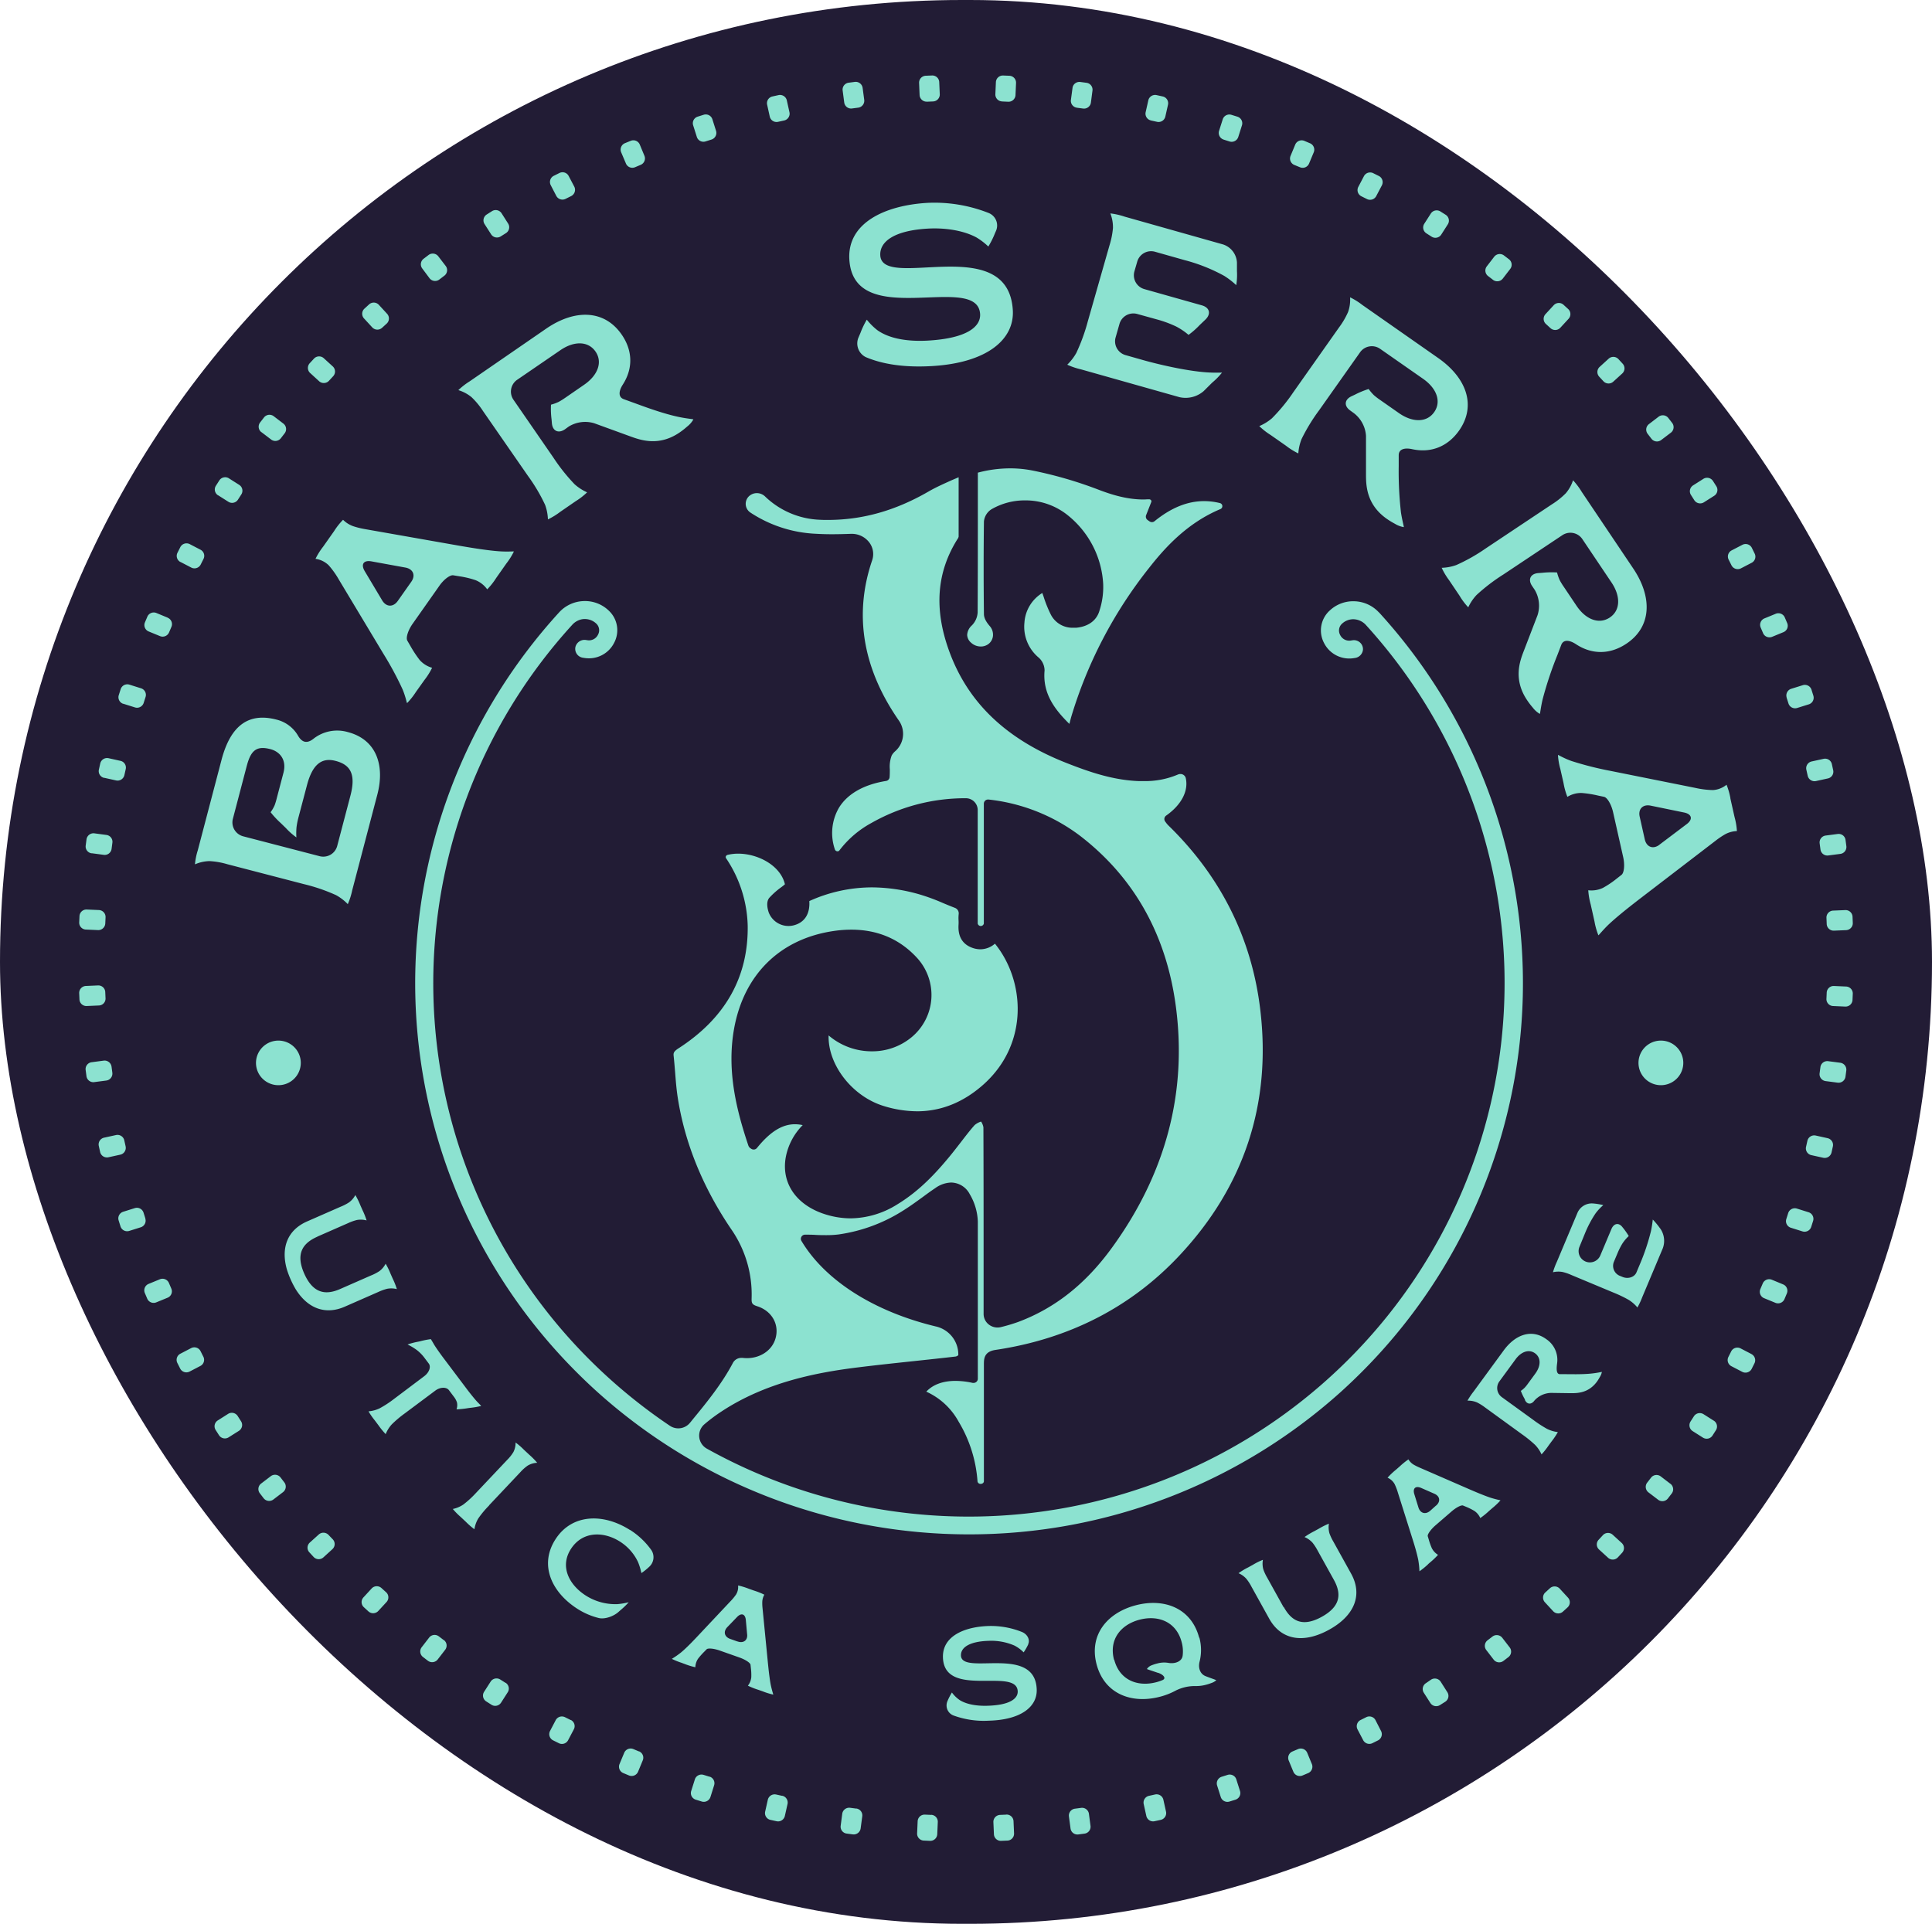
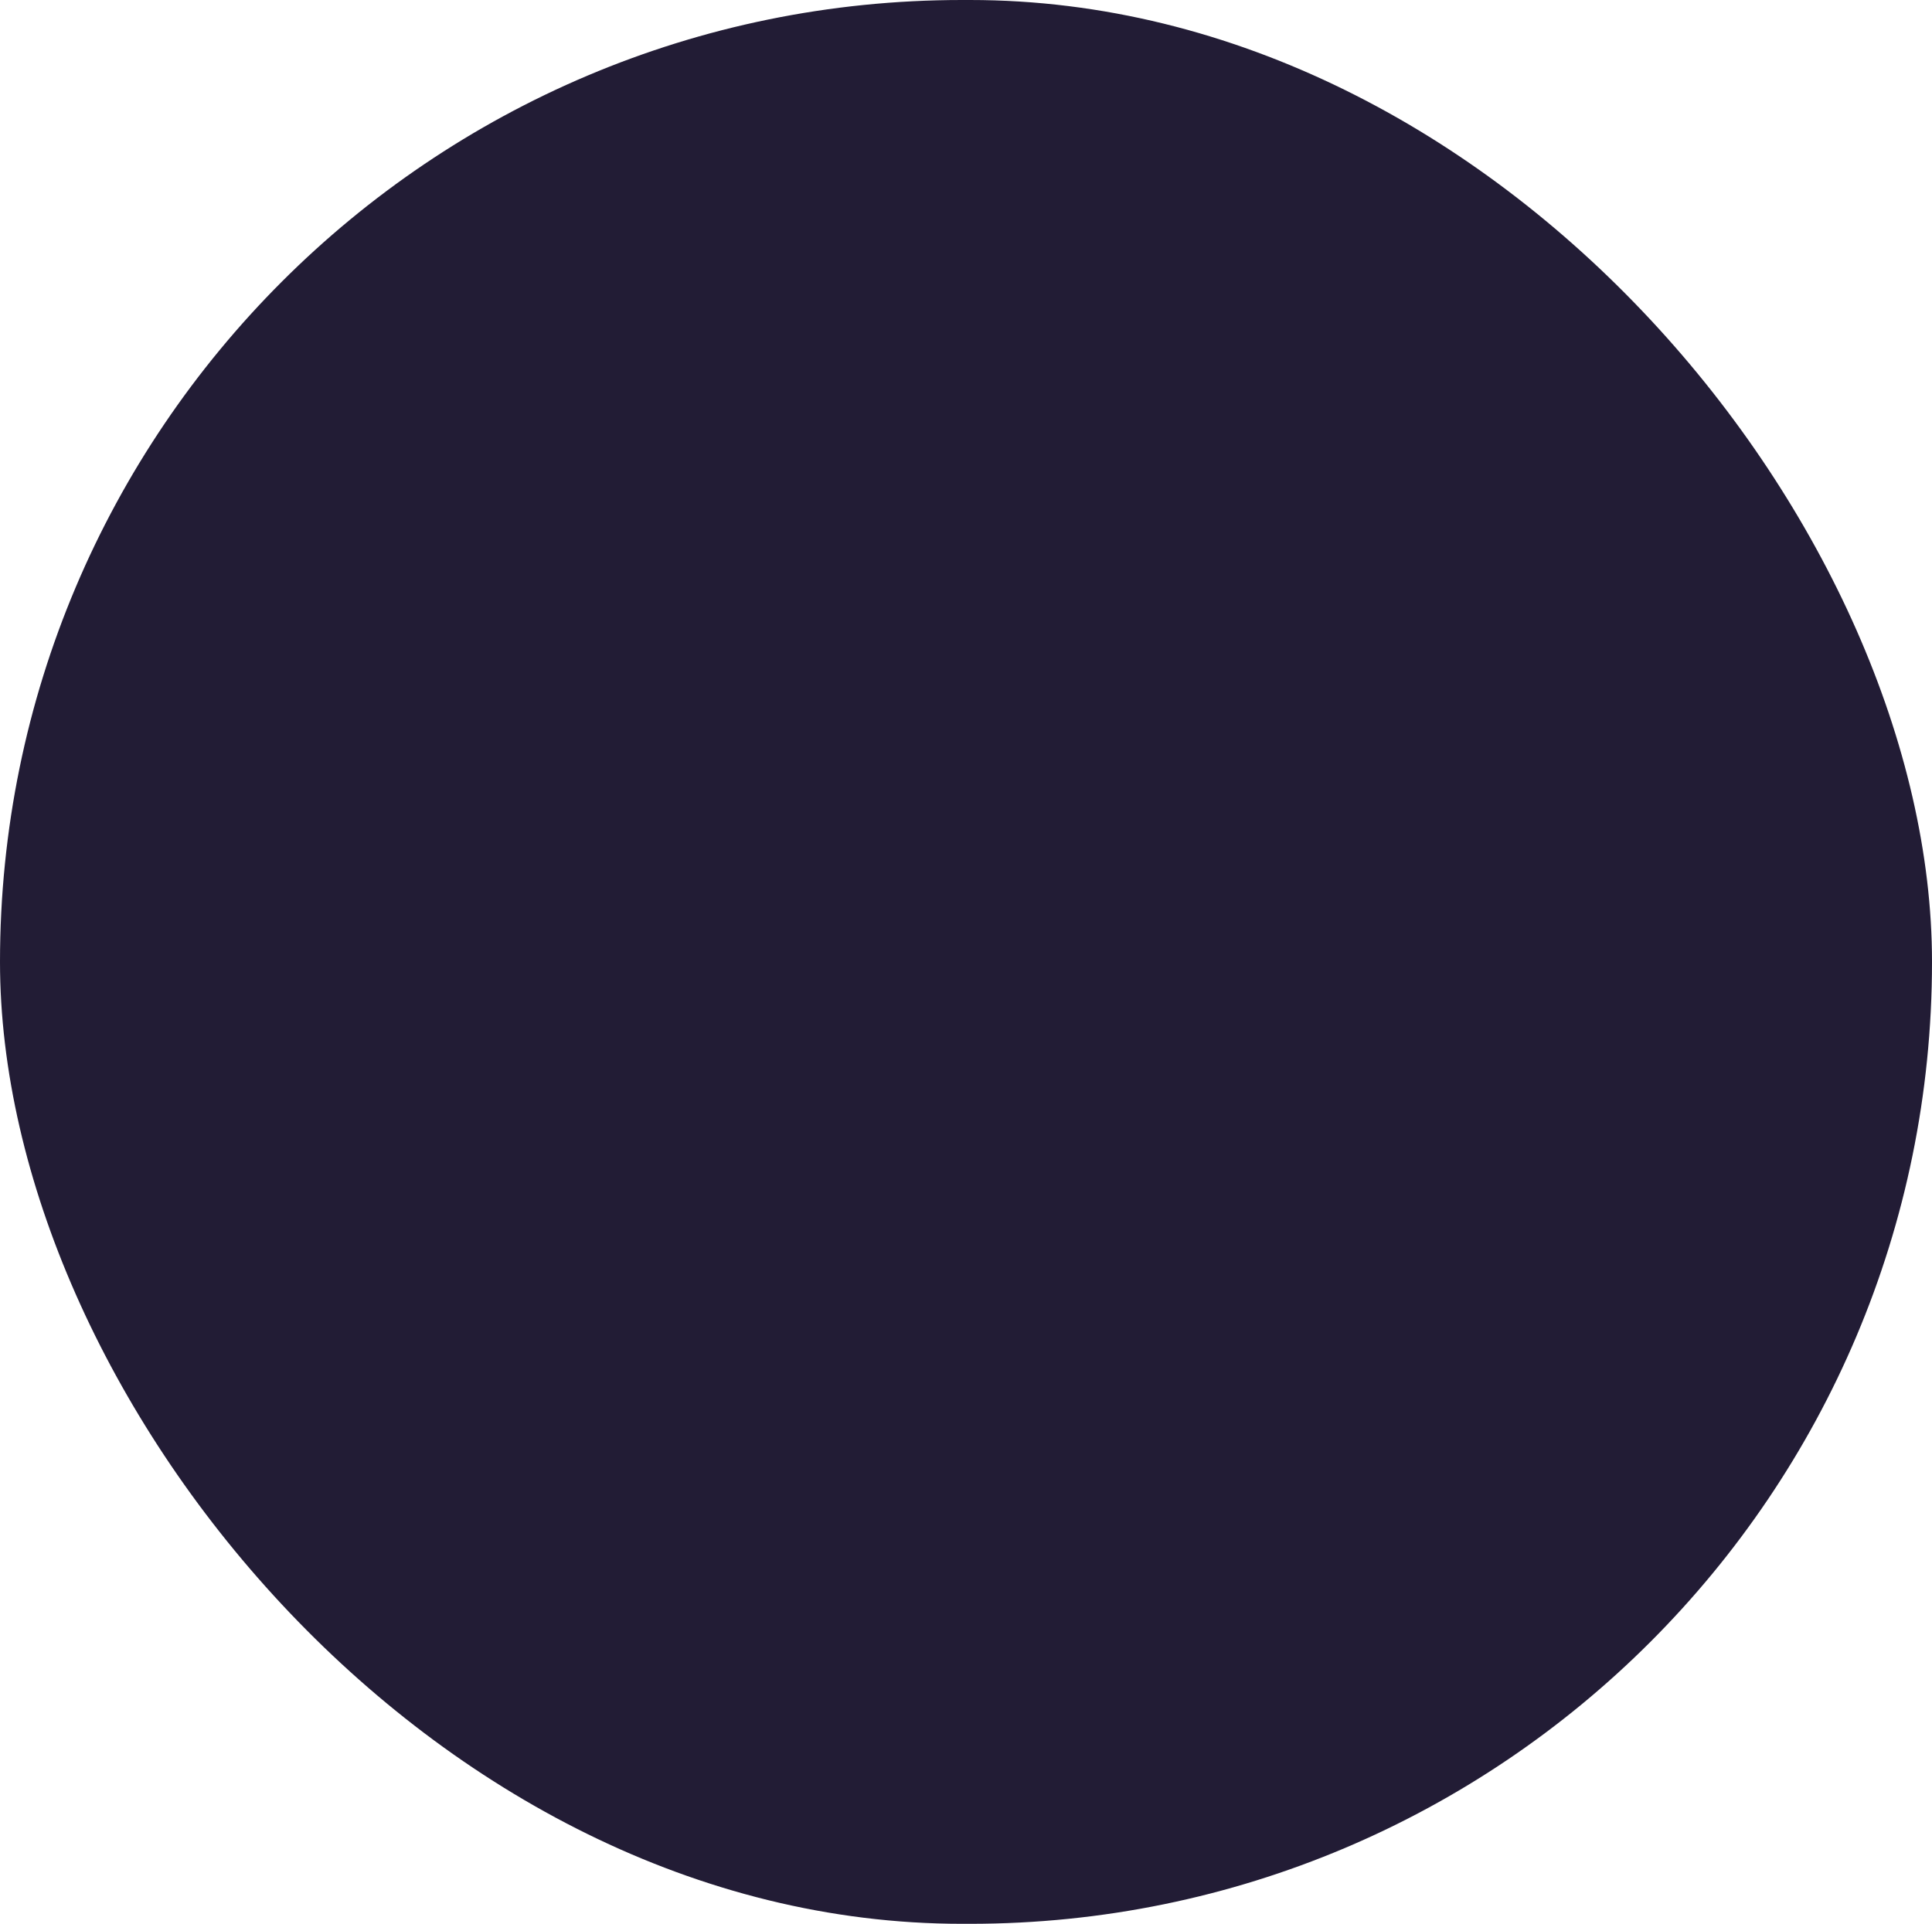
<svg xmlns="http://www.w3.org/2000/svg" width="244" height="243" viewBox="0 0 244 243" fill="none">
  <rect width="244" height="243" rx="121.5" fill="#221C35" />
-   <path d="M233.176 135.222l-.104.778a.874.874 0 01-.338.58.885.885 0 01-.65.173l-1.527-.199a.882.882 0 01-.753-.984l.104-.777a.866.866 0 01.642-.732.859.859 0 01.342-.021l1.527.198a.883.883 0 01.757.984zm-.018-10.612l-1.541-.068a.875.875 0 00-.914.835l-.035.785a.862.862 0 00.229.629.872.872 0 00.609.283l1.538.068a.888.888 0 00.637-.233.876.876 0 00.28-.616l.035-.785a.882.882 0 00-.838-.898zm-1.649-9.59a.876.876 0 00-.838.912l.032.785a.868.868 0 00.285.607.871.871 0 00.632.228l1.538-.064a.886.886 0 00.787-.575.864.864 0 00.051-.338l-.032-.785a.868.868 0 00-.284-.606.876.876 0 00-.633-.228l-1.538.064zm-1.698-8.496l.104.778a.873.873 0 00.643.73c.111.03.227.038.341.023l1.527-.199a.87.87 0 00.583-.334.885.885 0 00.174-.647l-.104-.781a.866.866 0 00-.643-.731.89.89 0 00-.341-.022l-1.527.199a.878.878 0 00-.757.98v.004zm-1.68-9.302l.171.77a.887.887 0 001.049.664l1.502-.33a.872.872 0 00.667-1.044l-.167-.767a.876.876 0 00-1.049-.664l-1.502.33a.88.88 0 00-.551.38.868.868 0 00-.12.657v.004zm-2.498-9.118l.24.75a.864.864 0 00.431.513.888.888 0 00.671.058l1.466-.458a.874.874 0 00.575-1.097l-.236-.75a.864.864 0 00-.432-.514.878.878 0 00-.67-.058l-1.47.459a.88.88 0 00-.564 1.093l-.011.004zm-2.971-8.14a.865.865 0 00.475.473.886.886 0 00.673-.001l1.427-.586a.87.87 0 00.478-1.14l-.303-.71a.881.881 0 00-.476-.474.879.879 0 00-.673 0l-1.427.587a.875.875 0 00-.478 1.14l.304.71zm-1.428-10.791a.882.882 0 00-1.184-.355l-1.367.71a.87.87 0 00-.356 1.18l.356.71a.885.885 0 001.185.373l1.366-.71a.87.87 0 00.357-1.18l-.357-.728zm-7.253-5.992a.88.88 0 001.213.266l1.299-.824a.872.872 0 00.271-1.204l-.424-.664a.887.887 0 00-.551-.385.88.88 0 00-.663.115l-1.298.824a.88.88 0 00-.387.548.873.873 0 00.116.66l.424.664zm-5.412-7.76a.874.874 0 00.582.333.883.883 0 00.649-.174l1.224-.93a.878.878 0 00.16-1.23l-.481-.62a.877.877 0 00-.924-.315.876.876 0 00-.307.15l-1.221.935a.885.885 0 00-.337.579.888.888 0 00.173.646l.482.625zm-6.065-7.264a.882.882 0 001.241.053l1.135-1.033a.88.88 0 00.284-.607.881.881 0 00-.231-.63l-.531-.578a.875.875 0 00-.61-.283.884.884 0 00-.632.23l-1.134 1.033a.876.876 0 00-.057 1.236l.535.579zm-6.686-6.706a.874.874 0 00.632.23.882.882 0 00.61-.283l1.041-1.13a.88.88 0 00.15-.96.88.88 0 00-.203-.276l-.582-.532a.873.873 0 00-.632-.23.884.884 0 00-.609.283l-1.042 1.13a.88.88 0 00-.149.96.861.861 0 00.202.275l.582.533zm-7.881-6.581l.624.48a.885.885 0 001.235-.164l.934-1.215a.86.86 0 00.175-.646.865.865 0 00-.335-.58l-.628-.479a.885.885 0 00-1.231.16l-.938 1.218a.872.872 0 00.164 1.226zm-7.792-5.396l.663.423a.884.884 0 00.977-.019.868.868 0 00.236-.247l.828-1.293a.872.872 0 00-.267-1.208l-.667-.422a.89.89 0 00-.663-.116.877.877 0 00-.551.386l-.827 1.289a.876.876 0 00-.115.66.878.878 0 00.389.547h-.003zm-8.238-4.695l.714.355a.879.879 0 001.184-.355l.714-1.36a.874.874 0 00-.357-1.18l-.714-.355a.882.882 0 00-1.184.355l-.714 1.36a.871.871 0 00.361 1.18h-.004zm-101.652-.04a.88.88 0 001.185.374l.713-.355a.885.885 0 00.375-1.183l-.714-1.357a.87.87 0 00-.858-.454.875.875 0 00-.326.099l-.714.355a.874.874 0 00-.356 1.18l.695 1.342zm-8.23 4.856a.874.874 0 00.893.39.88.88 0 00.32-.123l.667-.42a.878.878 0 00.392-.89.87.87 0 00-.125-.317l-.824-1.293a.878.878 0 00-1.213-.27l-.667.423a.876.876 0 00-.395.889.87.87 0 00.124.318l.828 1.293zm-7.775 5.552a.882.882 0 001.231.163l.628-.48a.873.873 0 00.178-1.239l-.934-1.218a.882.882 0 00-1.235-.16l-.624.476a.874.874 0 00-.164 1.225l.92 1.233zm-7.239 6.205a.88.88 0 001.242.053l.582-.53a.876.876 0 00.057-1.235l-1.042-1.133a.877.877 0 00-1.242-.054l-.581.533a.874.874 0 00-.054 1.236l1.038 1.13zm-6.707 6.801a.884.884 0 001.242-.056l.535-.58a.872.872 0 00-.054-1.235l-1.134-1.034a.88.88 0 00-1.242.053l-.535.58a.873.873 0 00.054 1.235l1.134 1.037zm-7.289 6.43l1.224.933a.88.88 0 001.23-.16l.483-.625a.874.874 0 00-.161-1.225l-1.224-.934a.88.88 0 00-1.23.163l-.482.622a.872.872 0 00.16 1.236v-.01zm-5.473 7.973l1.299.824a.878.878 0 001.21-.266l.428-.665a.871.871 0 00-.272-1.207l-1.298-.824a.879.879 0 00-1.213.27l-.425.66a.87.87 0 00.271 1.219v-.011zm-4.76 8.421l1.367.71a.881.881 0 001.185-.355l.357-.71a.87.87 0 00-.357-1.18l-1.366-.71a.885.885 0 00-1.185.356l-.357.71a.873.873 0 00.357 1.19v-.01zm-1.601 7.043l-1.427-.59a.878.878 0 00-1.149.477l-.303.71a.874.874 0 00.474 1.144l1.427.586a.88.88 0 001.15-.472l.303-.71a.87.87 0 00-.475-1.134v-.01zm-5.616 10.87l1.478.465a.88.88 0 001.102-.568l.239-.75a.87.87 0 00-.574-1.097l-1.467-.462a.884.884 0 00-.937.27.87.87 0 00-.165.299l-.24.753a.871.871 0 00.564 1.1v-.01zm-2.408 9.356l1.506.333a.884.884 0 001.045-.664l.171-.77a.867.867 0 00-.667-1.041l-1.502-.334a.885.885 0 00-1.049.664l-.17.767a.873.873 0 00.666 1.055v-.01zm-1.577 9.529l1.527.202a.876.876 0 00.985-.753l.103-.781a.868.868 0 00-.431-.871.888.888 0 00-.325-.109l-1.527-.203a.889.889 0 00-.985.753l-.103.782a.869.869 0 00.429.88c.1.058.212.096.327.111v-.011zm-.738 9.64l1.537.067a.883.883 0 00.917-.835l.036-.788a.877.877 0 00-.838-.909l-1.538-.068a.889.889 0 00-.632.228.88.88 0 00-.285.607l-.036.785a.87.87 0 00.506.831.875.875 0 00.333.082zm1.648 9.589a.862.862 0 00.787-.572.869.869 0 00.051-.337l-.035-.785a.863.863 0 00-.281-.609.882.882 0 00-.633-.229l-1.537.067a.884.884 0 00-.842.913l.035.785a.871.871 0 00.578.784.888.888 0 00.34.051l1.537-.068zm1.698 8.5l-.103-.782a.889.889 0 00-.985-.753l-1.527.203a.871.871 0 00-.756.98l.103.778a.872.872 0 00.985.753l1.527-.199a.882.882 0 00.756-.977v-.003zm1.677 9.298l-.171-.767a.866.866 0 00-.384-.548.876.876 0 00-.662-.116l-1.505.33a.876.876 0 00-.667 1.045l.171.767a.88.88 0 00.386.549.896.896 0 00.663.115l1.502-.33a.878.878 0 00.667-1.041v-.004zm2.498 9.118l-.236-.749a.879.879 0 00-1.102-.572l-1.47.461a.883.883 0 00-.61.759.87.87 0 00.039.339l.235.749a.868.868 0 00.432.514.884.884 0 00.67.058l1.467-.462a.873.873 0 00.564-1.093l.01-.004zm2.975 8.144a.883.883 0 00-.475-.475.866.866 0 00-.337-.067.865.865 0 00-.337.066l-1.427.586a.88.88 0 00-.474 1.144l.303.71a.878.878 0 001.145.476l1.427-.586a.871.871 0 00.478-1.143l-.303-.711zm3.978 8.578a.879.879 0 00-1.184-.355l-1.367.71a.87.87 0 00-.357 1.179l.357.711a.883.883 0 001.185.355l1.366-.711a.865.865 0 00.457-.854.87.87 0 00-.1-.325l-.357-.71zm4.702 8.219a.88.88 0 00-1.213-.27l-1.298.824a.867.867 0 00-.396.889.89.89 0 00.124.318l.425.665a.887.887 0 00.551.383.879.879 0 00.662-.117l1.299-.82a.886.886 0 00.387-.548.873.873 0 00-.116-.66l-.425-.664zm5.413 7.76a.885.885 0 00-1.231-.163l-1.224.934a.87.87 0 00-.313.92c.03.111.082.215.152.306l.479.625a.882.882 0 001.234.16l1.22-.931a.877.877 0 00.164-1.225l-.481-.626zm6.065 7.26a.892.892 0 00-.949-.231.885.885 0 00-.293.178l-1.127 1.016a.877.877 0 00-.288.604.863.863 0 00.23.628l.536.583a.88.88 0 001.241.053l1.135-1.033a.883.883 0 00.284-.607.874.874 0 00-.23-.629l-.54-.562zm6.682 6.71a.885.885 0 00-.632-.23.874.874 0 00-.61.283l-1.038 1.129a.88.88 0 00-.23.63.87.87 0 00.284.606l.581.533a.886.886 0 001.242-.057l1.042-1.129a.877.877 0 00.15-.961.868.868 0 00-.204-.275l-.585-.529zm7.874 6.581l-.628-.479a.875.875 0 00-1.231.16l-.938 1.214a.876.876 0 00.164 1.229l.624.48a.891.891 0 001.235-.164l.935-1.214a.875.875 0 00.186-.653.871.871 0 00-.34-.587l-.007.014zm7.792 5.392l-.667-.423a.884.884 0 00-1.213.267l-.828 1.292a.876.876 0 00.023.973.87.87 0 00.248.235l.664.423a.876.876 0 00.662.117.882.882 0 00.55-.384l.829-1.293a.86.86 0 00-.01-.983.877.877 0 00-.25-.238l-.008.014zm8.234 4.699l-.713-.355a.884.884 0 00-.97.106.877.877 0 00-.215.267l-.713 1.36a.873.873 0 00.374 1.179l.714.355a.88.88 0 001.188-.355l.714-1.357a.867.867 0 00-.372-1.214l-.007.014zm8.616 3.964l-.713-.302a.88.88 0 00-1.145.472l-.593 1.421a.873.873 0 00.478 1.144l.714.298a.882.882 0 001.149-.472l.588-1.421a.871.871 0 00-.47-1.155l-.008.015zm8.92 3.196l-.753-.234a.872.872 0 00-.67.057.863.863 0 00-.433.511l-.463 1.464a.866.866 0 00.27.932.89.89 0 00.3.165l.757.234a.88.88 0 001.102-.568l.46-1.463a.874.874 0 00-.552-1.108l-.018.01zm9.176 2.416l-.774-.171a.885.885 0 00-1.046.664l-.335 1.499a.872.872 0 00.667 1.041l.77.17a.88.88 0 001.05-.664l.335-1.495a.877.877 0 00-.65-1.055l-.017.011zm9.351 1.608l-.785-.103a.885.885 0 00-.985.753l-.199 1.521a.871.871 0 00.172.646.88.88 0 00.58.337l.785.104a.885.885 0 00.985-.753l.203-1.521a.878.878 0 00-.738-.994l-.018.01zm9.458.796l-.792-.035a.876.876 0 00-.913.834l-.068 1.531a.883.883 0 00.051.338.886.886 0 00.454.494.895.895 0 00.333.081l.789.035a.881.881 0 00.917-.838l.067-1.531a.867.867 0 00-.219-.629.877.877 0 00-.601-.291l-.018.011zm9.49-.032l-.788.032a.884.884 0 00-.611.283.873.873 0 00-.231.63l.068 1.531a.862.862 0 00.284.606.871.871 0 00.632.228l.789-.032a.876.876 0 00.838-.912l-.068-1.531a.865.865 0 00-.272-.607.878.878 0 00-.623-.239l-.018.011zm10.436-.103a.882.882 0 00-.643-.731.877.877 0 00-.342-.022l-.781.103a.877.877 0 00-.76.98l.203 1.521a.877.877 0 00.335.58.875.875 0 00.65.173l.781-.103a.876.876 0 00.757-.981l-.2-1.52zm9.404-1.776a.88.88 0 00-1.049-.668l-.77.171a.874.874 0 00-.667 1.044l.331 1.496a.875.875 0 001.049.664l.771-.167a.884.884 0 00.551-.385.872.872 0 00.116-.659l-.332-1.496zm9.212-2.571a.862.862 0 00-.432-.514.88.88 0 00-.67-.058l-.753.238a.88.88 0 00-.574 1.097l.463 1.46a.881.881 0 001.103.572l.753-.234a.893.893 0 00.516-.43.88.88 0 00.058-.668l-.464-1.463zm8.955-3.357a.879.879 0 00-1.149-.476l-.713.302a.874.874 0 00-.478 1.14l.588 1.421a.884.884 0 00.476.476.88.88 0 00.673 0l.714-.302a.877.877 0 00.474-1.144l-.585-1.417zm8.623-4.123a.854.854 0 00-.514-.433.863.863 0 00-.67.06l-.714.355a.876.876 0 00-.374 1.179l.713 1.36a.88.88 0 001.185.373l.713-.355a.881.881 0 00.357-1.179l-.696-1.36zm8.235-4.856a.871.871 0 00-.551-.385.88.88 0 00-.662.115l-.653.448a.872.872 0 00-.271 1.208l.827 1.292a.862.862 0 00.551.386.88.88 0 00.662-.116l.668-.422a.882.882 0 00.385-.549.87.87 0 00-.118-.659l-.838-1.318zm7.774-5.551a.888.888 0 00-1.231-.164l-.628.48a.877.877 0 00-.164 1.225l.938 1.219a.867.867 0 00.582.333.883.883 0 00.649-.174l.628-.479a.874.874 0 00.164-1.225l-.938-1.215zm7.26-6.205a.883.883 0 00-1.241-.057l-.582.533a.866.866 0 00-.286.606.883.883 0 00.051.338c.04.108.1.207.178.292l1.042 1.129a.87.87 0 00.609.283.867.867 0 00.632-.229l.582-.53a.874.874 0 00.232-.944.889.889 0 00-.179-.292l-1.038-1.129zm6.686-6.813a.883.883 0 00-.962-.148.875.875 0 00-.276.202l-.535.579a.865.865 0 00.053 1.236l1.135 1.037a.862.862 0 00.293.177.87.87 0 00.672-.028.895.895 0 00.277-.202l.535-.579a.886.886 0 00.23-.629.874.874 0 00-.284-.607l-1.138-1.038zm7.289-6.432l-1.22-.934a.875.875 0 00-1.231.163l-.482.622a.874.874 0 00.161 1.229l1.22.93a.882.882 0 001.234-.159l.482-.625a.875.875 0 00-.146-1.219l-.018-.007zm5.476-7.974l-1.298-.824a.898.898 0 00-.663-.115.884.884 0 00-.55.385l-.425.661a.878.878 0 00.268 1.208l1.298.824a.9.9 0 00.662.117.871.871 0 00.551-.384l.425-.664a.87.87 0 00-.25-1.201l-.018-.007zm4.76-8.417l-1.367-.711a.88.88 0 00-1.184.355l-.357.711a.872.872 0 00.375 1.179l1.366.71a.882.882 0 001.185-.355l.356-.71a.873.873 0 00-.356-1.165l-.018-.014zm3.999-8.798l-1.427-.59a.885.885 0 00-.959.191.895.895 0 00-.19.285l-.303.71a.874.874 0 00.475 1.144l1.427.586a.876.876 0 00.672.001.88.88 0 00.476-.473l.3-.711a.87.87 0 00-.453-1.136l-.018-.007zm3.211-9.114l-1.47-.462a.875.875 0 00-.67.058.871.871 0 00-.432.514l-.236.749a.867.867 0 00.271.933c.088.074.19.13.3.165l1.47.462a.894.894 0 00.671-.059.864.864 0 00.431-.513l.24-.75a.874.874 0 00-.55-1.09l-.025-.007zm2.405-9.356l-1.502-.333a.884.884 0 00-1.049.664l-.171.767a.874.874 0 00.667 1.044l1.505.334a.886.886 0 001.046-.664l.171-.771a.865.865 0 00-.11-.647.876.876 0 00-.532-.387l-.025-.007zM163.452 20.829l.731.299a.873.873 0 001.145-.473l.592-1.42a.874.874 0 00-.478-1.14l-.713-.302a.885.885 0 00-.959.188.88.88 0 00-.19.284l-.589 1.42a.877.877 0 00.461 1.144zm-8.92-3.196l.753.238a.88.88 0 001.102-.572l.464-1.463a.868.868 0 00-.273-.934.885.885 0 00-.301-.164l-.753-.234a.883.883 0 00-.938.272.865.865 0 00-.164.3l-.464 1.46a.884.884 0 00.563 1.09l.011.007zm-9.176-2.415l.774.17a.877.877 0 001.045-.664l.336-1.495a.873.873 0 00-.667-1.045l-.771-.17a.88.88 0 00-1.049.664l-.335 1.495a.874.874 0 00.656 1.037l.011.007zm-9.351-1.61l.785.103a.882.882 0 00.875-.43.86.86 0 00.109-.322l.2-1.52a.877.877 0 00-.752-.98l-.785-.104a.881.881 0 00-.65.172.86.86 0 00-.335.581l-.203 1.517a.874.874 0 00.745.976l.011.007zm-9.458-.792l.792.036a.883.883 0 00.913-.838l.068-1.531a.88.88 0 00-.229-.63.884.884 0 00-.609-.283l-.789-.032a.884.884 0 00-.835.503.867.867 0 00-.082.332l-.068 1.53a.874.874 0 00.828.906l.011.008zm-9.49.032l.788-.035a.884.884 0 00.611-.283.873.873 0 00.231-.63l-.068-1.53a.866.866 0 00-.578-.784.878.878 0 00-.339-.051l-.788.032a.884.884 0 00-.609.283.868.868 0 00-.229.63l.064 1.53a.883.883 0 00.906.831l.011.007zm-10.436.1a.885.885 0 00.335.58.872.872 0 00.65.173l.781-.103a.88.88 0 00.76-.98l-.203-1.52a.883.883 0 00-.985-.753l-.781.102a.88.88 0 00-.734.64.868.868 0 00-.023.34l.2 1.52zm-9.404 1.776a.87.87 0 00.705.672.88.88 0 00.343-.008l.771-.17a.88.88 0 00.675-.703.868.868 0 00-.008-.342l-.332-1.495a.884.884 0 00-1.049-.664l-.77.17a.876.876 0 00-.675.7.867.867 0 00.008.34l.331 1.5zm-9.212 2.568a.868.868 0 00.758.609.88.88 0 00.34-.037l.757-.238a.88.88 0 00.574-1.094l-.464-1.464a.873.873 0 00-.76-.609.88.88 0 00-.342.037l-.753.238a.875.875 0 00-.612.756.86.86 0 00.038.338l.464 1.464zm-8.955 3.36a.879.879 0 001.148.472l.714-.302a.876.876 0 00.478-1.14l-.589-1.42a.875.875 0 00-.812-.54.882.882 0 00-.336.067l-.732.298a.879.879 0 00-.474 1.144l.603 1.42zm-36.61 92.414a22.573 22.573 0 00-4.038-1.385l-9.698-2.522a9.772 9.772 0 00-2.25-.391 4.83 4.83 0 00-1.831.409 8.227 8.227 0 01.357-1.776l2.997-11.42c1.191-4.531 3.567-5.966 6.946-5.085a4.311 4.311 0 012.715 2.028c.503.863 1.12 1.026 1.916.419a4.84 4.84 0 014.37-.874c3.668.956 4.685 4.262 3.732 7.892l-3.179 12.116a8.657 8.657 0 01-.553 1.726 6.193 6.193 0 00-1.484-1.137zM31.163 96.749l-1.751 6.674a1.81 1.81 0 00.19 1.374c.243.414.642.716 1.108.839l9.658 2.511a1.837 1.837 0 001.379-.188 1.82 1.82 0 00.84-1.105l1.67-6.354c.714-2.72 0-3.907-1.88-4.39-1.713-.448-2.904.383-3.61 3.076l-1.07 4.052a9.684 9.684 0 00-.244 1.211 8.258 8.258 0 00-.02 1.325 8.571 8.571 0 01-1.325-1.175l-.66-.643a11.2 11.2 0 01-1.273-1.364c.206-.278.38-.578.517-.895.107-.298.197-.602.271-.909l.835-3.172c.453-1.734-.55-2.707-1.648-2.99-1.791-.47-2.48.205-2.986 2.123zm11.642-23.523a10.87 10.87 0 00-1.299-1.83 3.009 3.009 0 00-1.659-.81c.267-.544.59-1.06.964-1.537l1.391-1.975a8.51 8.51 0 011.124-1.42c.355.358.787.633 1.263.805.456.152.922.27 1.395.355l12.102 2.132c.845.142 3.157.554 4.92.685 1.002.078 1.851 0 1.894.032a8.513 8.513 0 01-.967 1.538l-1.277 1.819a8.59 8.59 0 01-1.124 1.42 3.391 3.391 0 00-1.46-1.154 11.621 11.621 0 00-2.061-.494l-.76-.124c-.418-.071-1.224.536-1.784 1.357l-3.36 4.773c-.579.82-.875 1.776-.66 2.131l.38.657c.347.62.738 1.213 1.171 1.776.418.473.965.816 1.573.988a8.601 8.601 0 01-.966 1.541l-1.07 1.5c-.326.51-.702.985-1.124 1.42-.043-.032-.197-.867-.586-1.776a41.147 41.147 0 00-2.387-4.43l-5.633-9.38zM51.2 71.69l-4.281-.781c-.989-.181-1.374.355-.86 1.229l2.205 3.694c.51.86 1.395.891 1.973.074l1.694-2.404c.589-.82.257-1.63-.731-1.812zm15.473-11.586a22.07 22.07 0 012.17 3.666c.216.589.336 1.209.356 1.836a8.786 8.786 0 001.552-.952l1.97-1.357a8.56 8.56 0 001.427-1.108 6.158 6.158 0 01-1.577-1.02 23.291 23.291 0 01-2.651-3.324l-5.07-7.348a1.809 1.809 0 01.46-2.522l5.445-3.73c1.73-1.193 3.517-1.186 4.449.153.93 1.34.303 3.005-1.427 4.198l-2.412 1.663c-.259.18-.527.348-.803.5a5.515 5.515 0 01-.974.356c-.032.62-.008 1.244.071 1.86l.04.473c.085.998.824 1.346 1.651.778l.49-.355a3.968 3.968 0 013.21-.409l4.595 1.673c1.306.476 3.608 1.268 6.201-.518.326-.225.637-.469.931-.732a3.05 3.05 0 00.792-.906c-.028-.046-.874-.106-1.855-.316-2.14-.45-4.663-1.42-5.651-1.776l-1.277-.462c-.714-.252-.668-1.012-.125-1.854 1.32-2.06 1.234-4.322-.157-6.325-2.205-3.176-5.962-3.197-9.558-.71l-9.633 6.634c-.512.32-.99.692-1.427 1.108.604.183 1.166.48 1.655.878a9.686 9.686 0 011.456 1.758l5.676 8.19zm50.541-17.084c-2.655.153-4.942-.263-6.422-1.325a7.92 7.92 0 01-1.32-1.317 10.638 10.638 0 00-.803 1.676l-.243.565a1.927 1.927 0 00.91 2.486c1.531.654 4.139 1.378 8.341 1.136 7.075-.411 10.45-3.423 10.236-7.057-.585-9.945-16.472-2.408-16.739-6.922-.097-1.705 1.676-3.133 5.986-3.385 2.43-.139 4.677.309 6.172 1.122a8.52 8.52 0 011.488 1.14 10.43 10.43 0 00.831-1.662l.125-.284a1.697 1.697 0 00-.37-1.939 1.715 1.715 0 00-.593-.37 18.628 18.628 0 00-7.678-1.26c-5.351.308-10.139 2.521-9.868 7.142.535 9.135 16.201 1.517 16.515 6.908.089 1.524-1.538 3.055-6.568 3.346zm37.104 4.042c-.05 0-.906.039-1.909-.029-2.697-.188-6.218-1.037-7.988-1.534l-2.269-.643a1.827 1.827 0 01-1.094-.86 1.802 1.802 0 01-.162-1.377l.489-1.712c.133-.462.444-.852.865-1.086a1.832 1.832 0 011.383-.161l2.561.71c.8.22 1.58.51 2.33.863a8.288 8.288 0 011.581 1.066c.506-.369.976-.784 1.405-1.24l.746-.71c.713-.71.517-1.492-.45-1.776l-7.285-2.056a1.82 1.82 0 01-1.09-.862 1.806 1.806 0 01-.162-1.376l.357-1.233c.132-.461.443-.852.864-1.086a1.826 1.826 0 011.383-.16l3.764 1.065a21.634 21.634 0 014.995 1.993c.535.34 1.037.728 1.499 1.161a8.184 8.184 0 00.089-1.776V33.18a2.542 2.542 0 00-1.756-2.305l-12.447-3.516a8.705 8.705 0 00-1.784-.402c.227.587.339 1.211.328 1.84-.067.75-.215 1.49-.443 2.21l-2.736 9.59a23.795 23.795 0 01-1.448 3.98 6.533 6.533 0 01-1.146 1.489 8.87 8.87 0 001.724.586l12.451 3.516a3.493 3.493 0 003.054-.767l1.07-1.066a8.68 8.68 0 001.245-1.271h-.014zm10.072 8.375a23.347 23.347 0 012.215-3.626l5.163-7.31a1.807 1.807 0 011.175-.743 1.822 1.822 0 011.358.303l5.43 3.79c1.72 1.204 2.333 2.876 1.395 4.208-.938 1.332-2.729 1.325-4.449.121l-2.401-1.68a8.232 8.232 0 01-.753-.579 6.02 6.02 0 01-.671-.785 10.95 10.95 0 00-1.726.71l-.432.203c-.91.423-.981 1.233-.161 1.808l.489.355a3.934 3.934 0 011.495 2.841v4.874c0 1.381.05 3.807 2.633 5.612.325.226.663.433 1.013.617.345.214.728.36 1.128.427.028-.047-.204-.856-.357-1.844a46.213 46.213 0 01-.285-5.892v-1.35c0-.75.713-.977 1.708-.76 2.398.522 4.499-.355 5.905-2.337 2.23-3.154.956-6.67-2.622-9.174l-9.587-6.706a8.564 8.564 0 00-1.545-.963 4.62 4.62 0 01-.253 1.85 9.922 9.922 0 01-1.152 1.965l-5.762 8.17a22.423 22.423 0 01-2.704 3.295 6.12 6.12 0 01-1.599.984c.435.422.914.797 1.427 1.119l1.959 1.37c.48.374.998.696 1.545.963.043-.63.185-1.25.421-1.836zm17.685 16.282a8.72 8.72 0 00.931 1.559l1.335 1.982a8.12 8.12 0 001.091 1.452 5.95 5.95 0 011.046-1.555 23.532 23.532 0 013.378-2.586l7.46-4.972a1.83 1.83 0 012.024-.003c.199.132.369.302.502.5l3.682 5.48c1.17 1.74 1.135 3.524-.221 4.426-1.356.902-3.025.259-4.196-1.481l-1.63-2.43a7.528 7.528 0 01-.492-.806 5.458 5.458 0 01-.339-.977 11.261 11.261 0 00-1.87.043l-.478.035c-1.002.068-1.363.8-.803 1.63l.332.49a3.927 3.927 0 01.357 3.197l-1.748 4.547c-.5 1.292-1.331 3.573.424 6.183.218.328.456.641.714.938.243.323.547.596.895.803.047-.029.122-.867.357-1.844a46.152 46.152 0 011.866-5.597l.482-1.265c.264-.71 1.027-.65 1.866-.096 2.048 1.346 4.32 1.297 6.354-.06 3.211-2.131 3.307-5.882.877-9.501l-6.514-9.693a8.93 8.93 0 00-1.092-1.453 4.8 4.8 0 01-.91 1.634 9.678 9.678 0 01-1.784 1.42l-8.327 5.549a22.588 22.588 0 01-3.717 2.102 5.864 5.864 0 01-1.841.349h-.011zm36.459 29.124l.528 2.355c.162.58.263 1.175.299 1.776-.505.018-1 .149-1.448.384-.416.236-.814.502-1.192.795l-9.729 7.459c-.674.526-2.537 1.95-3.825 3.158-.713.685-1.248 1.36-1.298 1.371a8.64 8.64 0 01-.493-1.748l-.485-2.166a8.93 8.93 0 01-.303-1.776 3.42 3.42 0 001.841-.295 11.841 11.841 0 001.759-1.183l.603-.472c.332-.263.424-1.265.207-2.241l-1.278-5.683c-.221-.977-.731-1.84-1.141-1.929l-.746-.156a13.774 13.774 0 00-2.098-.331 3.33 3.33 0 00-1.784.491 8.782 8.782 0 01-.488-1.748l-.403-1.776a8.424 8.424 0 01-.3-1.776c.05 0 .774.44 1.719.775a41.52 41.52 0 004.87 1.236l10.75 2.156c.733.167 1.481.26 2.233.277a3.008 3.008 0 001.72-.675 8.54 8.54 0 01.492 1.722h-.01zm-8.963 5.857l3.458-2.61c.799-.604.649-1.258-.336-1.46l-4.224-.867c-.985-.202-1.605.423-1.384 1.4l.642 2.866c.228.977 1.056 1.279 1.855.671h-.011zm-35.409-29.33a4.363 4.363 0 00-3.068-1.421 4.32 4.32 0 00-3.169 1.179l-.039.035a3.39 3.39 0 00-.678 4.035c.337.68.884 1.235 1.561 1.584a3.583 3.583 0 002.2.352l.16-.025a1.17 1.17 0 001.006-1.065 1.132 1.132 0 00-.384-.896 1.154 1.154 0 00-.939-.273l-.207.032a1.27 1.27 0 01-1.356-.71 1.164 1.164 0 01.246-1.421c.395-.37.921-.57 1.463-.558a2.204 2.204 0 011.57.75 67.225 67.225 0 0117.459 43.104 67.192 67.192 0 01-14.723 44.105 67.743 67.743 0 01-39.902 24.126 67.954 67.954 0 01-46.102-7.328 1.892 1.892 0 01-.95-1.456 1.878 1.878 0 01.647-1.612 21.098 21.098 0 012.23-1.663c5.684-3.726 12.187-4.915 17.218-5.533 2.351-.292 4.745-.544 7.057-.792 1.723-.182 3.507-.373 5.255-.576a.778.778 0 00.311-.167 3.623 3.623 0 00-.773-2.326 3.647 3.647 0 00-2.082-1.307c-7.799-1.879-13.974-5.811-16.95-10.791a.517.517 0 01-.008-.533.527.527 0 01.465-.266c.424 0 .87 0 1.302.029.432.028.899.032 1.352.032.525.004 1.049-.025 1.57-.089a20.532 20.532 0 008.181-3.03c.817-.508 1.616-1.09 2.387-1.648.531-.391 1.07-.792 1.641-1.169a3.605 3.605 0 012.015-.71 2.693 2.693 0 012.341 1.463 7.252 7.252 0 011.024 3.449v19.869a.519.519 0 01-.2.412.527.527 0 01-.332.117.435.435 0 01-.114 0 10.091 10.091 0 00-2.176-.255c-1.595 0-2.854.468-3.686 1.36a8.767 8.767 0 014.082 3.786 16.898 16.898 0 012.387 7.544.378.378 0 00.139.238.386.386 0 00.264.082.442.442 0 00.299-.11.314.314 0 00.104-.224v-14.726c0-.71 0-1.641 1.456-1.861 9.311-1.385 17.125-5.399 23.233-11.92 8.205-8.759 11.634-19.212 10.214-31.067-1.07-8.969-4.963-16.783-11.563-23.222a2.871 2.871 0 01-.335-.387l-.104-.139a.54.54 0 01-.104-.402.543.543 0 01.218-.354c1.948-1.368 2.855-3.147 2.473-4.767a.684.684 0 00-.678-.486.807.807 0 00-.314.067 10.5 10.5 0 01-4.346.824h-.617c-3.311-.12-6.386-1.222-9.008-2.248-7.685-2.998-12.573-7.662-14.942-14.257-1.894-5.267-1.545-9.864 1.07-14.044a.839.839 0 00.157-.327v-7.5l-.834.355c-1.049.472-2.041.913-2.951 1.438-4.185 2.423-8.352 3.598-12.74 3.598-.314 0-.639 0-.956-.02a10.536 10.536 0 01-6.915-2.896 1.529 1.529 0 00-.713-.422 1.458 1.458 0 00-1.217.22 1.32 1.32 0 00.036 2.191 16.3 16.3 0 008.266 2.675c.625.035 1.288.057 2.023.057.856 0 1.688-.025 2.387-.05h.107a2.77 2.77 0 012.248 1.122 2.441 2.441 0 01.335 2.23c-2.337 6.856-1.192 13.679 3.404 20.275a2.916 2.916 0 01-.489 3.829 2.05 2.05 0 00-.446.543 3.969 3.969 0 00-.236 1.74c0 .327 0 .664-.028 1.005a.527.527 0 01-.446.47c-2.808.454-4.867 1.622-5.948 3.381a6.359 6.359 0 00-.51 5.285.35.35 0 00.129.16c.057.04.126.062.196.063a.297.297 0 00.243-.12 12.66 12.66 0 014.045-3.463 23.95 23.95 0 0111.934-3.122 1.495 1.495 0 011.485 1.484v14.342a.395.395 0 00.635.224.39.39 0 00.139-.224v-15.134c0-.075.016-.149.046-.218a.532.532 0 01.489-.311h.061a23.326 23.326 0 0111.602 4.617c6.828 5.275 10.889 12.549 12.066 21.624 1.406 10.819-1.302 21.019-8.049 30.321-3.339 4.618-7.228 7.69-11.891 9.431a21.49 21.49 0 01-2.141.639 1.79 1.79 0 01-1.68-.426 1.687 1.687 0 01-.532-1.229v-4.298c0-6.319 0-12.85-.025-19.279a1.914 1.914 0 00-.285-.711h-.047a2.35 2.35 0 00-.781.437c-.631.711-1.231 1.503-1.812 2.256-.453.582-.921 1.19-1.406 1.776-1.663 2.003-3.742 4.283-6.572 5.995a11.27 11.27 0 01-5.854 1.748 10.563 10.563 0 01-2.409-.285c-4.163-.98-6.421-3.907-5.797-7.426a7.81 7.81 0 012.14-4.064 4.587 4.587 0 00-.984-.11c-1.62 0-3.143.956-4.799 3.005a.54.54 0 01-.357.188h-.05a.547.547 0 01-.356-.128.708.708 0 01-.31-.355c-1.428-4.262-2.776-9.33-1.817-14.736 1.228-6.891 5.826-11.409 12.619-12.389a15.122 15.122 0 012.198-.163c3.293 0 6.047 1.165 8.206 3.466a6.944 6.944 0 011.902 5.192 6.91 6.91 0 01-.739 2.724 6.963 6.963 0 01-1.766 2.207 7.764 7.764 0 01-5.013 1.776 8.36 8.36 0 01-5.462-2.007c-.103 3.694 2.965 7.711 7 8.929 1.354.421 2.763.641 4.181.654 3.072 0 5.912-1.162 8.445-3.445 5.709-5.168 5.159-13.075 1.381-17.727a2.815 2.815 0 01-1.837.71 3.041 3.041 0 01-1.149-.235c-1.163-.472-1.706-1.445-1.609-2.894a4.992 4.992 0 000-.519 4.717 4.717 0 01.018-.806.737.737 0 00-.486-.781 53.517 53.517 0 01-1.555-.633 25.16 25.16 0 00-2.904-1.065 22.08 22.08 0 00-5.973-.888 19.222 19.222 0 00-7.949 1.73c.111 1.648-.628 2.763-2.062 3.086-.62.134-1.27.044-1.83-.255a2.668 2.668 0 01-1.227-1.375c-.132-.384-.39-1.332.071-1.872.46-.502.972-.955 1.527-1.35.146-.11.293-.223.442-.355-.563-2.397-3.435-3.868-5.897-3.868a5.825 5.825 0 00-1.341.153.329.329 0 00-.133.066.33.33 0 00-.089.119.237.237 0 00.022.231l.039.063a15.914 15.914 0 012.697 8.461c.093 6.51-2.854 11.721-8.798 15.535-.528.356-.596.544-.556.91.078.71.132 1.42.189 2.092.082 1.065.167 2.131.331 3.196.892 5.729 3.161 11.313 6.743 16.598a14.435 14.435 0 012.587 8.705c-.021.65.04.824.714 1.041 1.844.59 2.811 2.302 2.3 4.067-.427 1.485-1.883 2.486-3.617 2.486-.173 0-.346-.011-.517-.032h-.154a1.2 1.2 0 00-1.07.597c-1.38 2.628-3.282 4.972-5.123 7.21-.104.131-.21.263-.318.391a1.903 1.903 0 01-2.54.376 68.057 68.057 0 01-10.065-8.268 67.226 67.226 0 01-19.797-45.992A67.196 67.196 0 0172.26 78.933c.32-.364.751-.613 1.227-.71a2.11 2.11 0 011.824.55 1.152 1.152 0 01.22 1.382 1.263 1.263 0 01-1.355.71l-.139-.02a1.184 1.184 0 00-1.363.87 1.131 1.131 0 00.501 1.2c.131.083.277.138.43.163l.207.032a3.582 3.582 0 002.2-.352 3.56 3.56 0 001.56-1.584 3.38 3.38 0 00-.663-4.02 4.314 4.314 0 00-3.222-1.229 4.381 4.381 0 00-3.068 1.42 69.465 69.465 0 00-18.164 48.502 69.495 69.495 0 0020.469 47.582 68.43 68.43 0 002.522 2.394 70.19 70.19 0 0046.941 17.986 70.192 70.192 0 0046.941-17.986 71.786 71.786 0 002.522-2.394 69.494 69.494 0 0020.469-47.582 69.465 69.465 0 00-18.164-48.501l.007.025zm-50.305 4.29a1.58 1.58 0 001.031-.355 1.471 1.471 0 00.521-1.02 1.649 1.649 0 00-.403-1.196c-.496-.572-.739-1.066-.742-1.52-.047-3.975-.047-7.91 0-11.69a2.055 2.055 0 01.952-1.552 8.35 8.35 0 014.239-1.122 8.481 8.481 0 015.376 1.861 11.981 11.981 0 013.183 3.876 11.918 11.918 0 011.312 4.833 9.625 9.625 0 01-.478 3.385c-.356 1.225-1.427 1.996-2.936 2.131h-.357a3.063 3.063 0 01-2.815-1.609 15.532 15.532 0 01-.934-2.301l-.168-.48a4.75 4.75 0 00-1.587 1.596 4.726 4.726 0 00-.671 2.144 5.074 5.074 0 001.751 4.38 2.194 2.194 0 01.792 1.672c-.271 2.941 1.338 4.973 3.115 6.727h.025l.196-.767a56.137 56.137 0 019.836-18.885c1.984-2.536 4.796-5.683 9.02-7.459a.4.4 0 00-.061-.767 8.241 8.241 0 00-1.976-.245c-2.105 0-4.157.828-6.262 2.533a.51.51 0 01-.335.12.533.533 0 01-.303-.095l-.236-.164a.528.528 0 01-.193-.625l.65-1.651a.235.235 0 00.018-.117.244.244 0 00-.043-.11.304.304 0 00-.257-.12v-.002c-.239 0-.485.025-.714.025-2.165 0-4.192-.671-5.708-1.253a51.959 51.959 0 00-8.206-2.387 14.543 14.543 0 00-2.918-.292 15.843 15.843 0 00-4.075.544v4.223c0 4.4 0 8.95-.025 13.422a2.532 2.532 0 01-.731 1.648 1.74 1.74 0 00-.592 1.197 1.361 1.361 0 00.499.991c.335.31.777.48 1.235.476h-.025zm-88.694 49.78a2.836 2.836 0 00-2.616 1.736 2.806 2.806 0 00.61 3.071 2.841 2.841 0 003.084.612 2.823 2.823 0 001.748-2.603c0-.742-.294-1.454-.819-1.981a2.831 2.831 0 00-1.982-.835h-.025zm174.598 0a2.826 2.826 0 00-2.614 1.738 2.81 2.81 0 00.613 3.07 2.837 2.837 0 004.353-.427 2.807 2.807 0 00-.343-3.548 2.833 2.833 0 00-1.984-.833h-.025zM40.072 156.203l3.878-1.702a6.13 6.13 0 011.124-.401 2.825 2.825 0 011.224.053 9.17 9.17 0 00-.525-1.321l-.267-.604a9.15 9.15 0 00-.628-1.278 2.804 2.804 0 01-.792.923 6.059 6.059 0 01-1.07.551l-4.232 1.857c-2.437 1.066-3.328 3.261-2.569 6.006a11.77 11.77 0 001.15 2.593c1.52 2.412 3.745 3.236 6.182 2.167l4.235-1.858a6.406 6.406 0 011.117-.401 2.854 2.854 0 011.22.039 8.875 8.875 0 00-.521-1.321l-.268-.604a9.161 9.161 0 00-.627-1.279 2.75 2.75 0 01-.785.934 5.826 5.826 0 01-1.07.554l-3.879 1.702c-1.734.763-3.386.682-4.549-1.95-1.163-2.632-.057-3.9 1.677-4.66h-.025zm12.894 13.234l-.14.032a9.31 9.31 0 00-1.355.355c.415.201.81.438 1.181.71.352.275.666.593.935.949l.563.749c.31.412.054 1.13-.578 1.602l-3.846 2.895c-.562.434-1.158.823-1.783 1.161-.44.21-.916.339-1.402.38.24.41.512.801.813 1.169l.453.604c.272.39.574.76.903 1.104.18-.452.44-.868.767-1.229a13.772 13.772 0 011.62-1.371l3.867-2.887c.631-.473 1.427-.491 1.748-.047l.607.807c.175.22.31.47.396.738.058.286.038.581-.057.856.485-.018.969-.068 1.448-.149l.282-.039a9.496 9.496 0 001.38-.238c0-.025-.235-.252-.481-.508-.246-.255-.835-.973-1.306-1.598l-2.997-3.982c-.474-.628-1.01-1.399-1.195-1.722a18.669 18.669 0 00-.375-.629c-.48.063-.956.159-1.423.288h-.025zm8.794 20.71l3.978-4.216c.272-.303.577-.575.91-.809a2.571 2.571 0 011.195-.356 9.223 9.223 0 00-.999-1.015l-.66-.615a8.853 8.853 0 00-1.07-.93c.01.419-.084.834-.275 1.207a5.119 5.119 0 01-.752.956l-3.982 4.216a12.28 12.28 0 01-1.584 1.452 3.67 3.67 0 01-1.334.565c.306.362.64.701.999 1.012l.66.618c.332.337.69.648 1.07.931.07-.481.235-.943.485-1.36.41-.593.874-1.147 1.384-1.656h-.024zm17.778 3.094c-3.364-2.131-7.335-2.035-9.404 1.218-2.112 3.321-.357 6.774 2.854 8.795.812.511 1.7.89 2.633 1.122.764.188 1.884-.227 2.473-.753l.296-.263a8.817 8.817 0 001.013-.98 8.63 8.63 0 01-1.427.241 6.955 6.955 0 01-3.964-1.065c-2.101-1.329-3.371-3.662-1.894-5.925 1.477-2.262 4.135-2.198 6.157-.923a6.16 6.16 0 012.305 2.6c.186.449.328.916.425 1.392a7.887 7.887 0 001.024-.831 1.627 1.627 0 00.235-2.071 9.615 9.615 0 00-2.7-2.557h-.026zm6.611 16.821l.304.11c.443.176.9.316 1.366.42.01-.393.134-.774.357-1.098a8.91 8.91 0 01.76-.856l.307-.312c.17-.175.91-.103 1.651.156l2.498.881c.742.262 1.366.671 1.395.916l.046.44c.048.377.065.757.05 1.137a2.065 2.065 0 01-.428 1.066 9.41 9.41 0 001.327.525l.518.181c.442.176.898.318 1.362.423 0-.028-.21-.65-.356-1.421-.16-.941-.268-2.042-.314-2.486l-.692-7.057a5.558 5.558 0 01-.025-.828c.023-.292.11-.576.256-.831a9.289 9.289 0 00-1.327-.526l-.624-.22a8.879 8.879 0 00-1.363-.419c.041.403-.051.809-.264 1.154-.226.321-.48.623-.756.902l-4.328 4.6c-.307.32-1.07 1.137-1.823 1.776-.38.306-.78.586-1.199.838a8.79 8.79 0 001.327.529h-.025zm6.983-2.724l-.91-.323c-.742-.259-.903-.934-.357-1.499l1.217-1.264c.545-.569 1.045-.395 1.113.387l.16 1.758c.107.781-.453 1.2-1.199.941h-.025zm36.715.355c.271-.568-.086-1.293-.824-1.573a10.532 10.532 0 00-4.078-.739c-3.115.078-5.926 1.268-5.858 3.953.135 5.303 9.361 1.187 9.444 4.316.021.881-.953 1.737-3.875 1.808-1.363.035-2.551-.185-3.389-.679a3.958 3.958 0 01-1.046-.998 7.82 7.82 0 00-.574 1.119 1.367 1.367 0 00.003 1.042 1.366 1.366 0 00.742.734c1.43.526 2.953.753 4.474.668 4.107-.103 6.119-1.776 6.066-3.907-.147-5.786-9.501-1.712-9.569-4.334-.025-.987 1.031-1.776 3.536-1.847a7.358 7.358 0 013.211.594c.434.223.829.514 1.17.863.226-.328.424-.673.592-1.034l-.025.014zm21.599-.834c-.985-3.74-4.41-5.03-7.995-4.096-3.586.935-5.944 3.726-4.959 7.459.984 3.733 4.406 5.033 7.995 4.099a8.854 8.854 0 002.041-.803 5.42 5.42 0 012.469-.55c.444.007.887-.048 1.316-.164.227-.058.45-.13.667-.216.232-.073.446-.194.628-.355 0-.029-.621-.231-1.341-.512-.721-.281-.964-1.066-.767-1.836.251-1 .241-2.046-.029-3.041l-.025.015zm-10.749 2.798c-.678-2.582.87-4.457 3.232-5.072 2.362-.614 4.638.267 5.309 2.842a4.36 4.36 0 01.124 1.705c-.103.778-1.031 1.048-1.783.913a3.197 3.197 0 00-1.403.067 5.42 5.42 0 00-.713.227 1.239 1.239 0 00-.614.476c0 .029.632.221 1.374.48h.039c.746.259 1.017.71.585.909a5.372 5.372 0 01-.81.277c-2.365.622-4.638-.256-5.316-2.838l-.024.014zm21.406-6.659l-2.048-3.694a6.142 6.142 0 01-.503-1.066 2.766 2.766 0 01-.054-1.214c-.443.175-.87.388-1.277.635l-.581.32a8.729 8.729 0 00-1.221.735c.379.162.718.404.992.711.248.311.464.645.646.998l2.233 4.028c1.492 2.688 4.282 3.196 7.532 1.42 3.25-1.776 4.306-4.411 2.815-7.103l-2.234-4.032a6.167 6.167 0 01-.503-1.065 2.833 2.833 0 01-.067-1.215 9.35 9.35 0 00-1.278.639l-.578.316c-.425.215-.835.46-1.223.736.383.161.726.403 1.006.71.247.312.464.646.649.998l2.048 3.694c.913 1.652.981 3.296-1.548 4.685-2.53 1.389-3.864.401-4.778-1.25l-.028.014zm18.238-5.41l.243-.213c.368-.3.713-.628 1.031-.98a2.09 2.09 0 01-.789-.852 8.439 8.439 0 01-.378-1.066l-.128-.423c-.072-.23.356-.841.945-1.36l2.034-1.758c.592-.519 1.256-.863 1.48-.767l.411.17c.352.145.693.316 1.02.512.327.223.584.535.739.898a9.38 9.38 0 001.109-.898l.41-.356c.369-.3.715-.628 1.035-.98-.021-.025-.674-.135-1.427-.394-.906-.32-1.923-.76-2.33-.934l-6.529-2.842a6.647 6.647 0 01-.742-.38 1.964 1.964 0 01-.599-.628 9.472 9.472 0 00-1.11.898l-.496.434c-.368.3-.713.629-1.031.983.374.161.685.439.885.792.171.353.311.719.421 1.094l1.905 6.038c.132.42.471 1.496.664 2.448.084.479.135.963.153 1.449.39-.271.759-.572 1.103-.899l-.029.014zm1.003-7.402l-.714.64c-.592.518-1.259.33-1.491-.419l-.518-1.673c-.235-.75.161-1.098.882-.782l1.619.711c.75.312.842.991.25 1.509l-.028.014zm11.234-13.376c.268.601.81.643 1.21.1a2.89 2.89 0 012.14-.97l2.466.036c.806 0 2.219 0 3.296-1.464.131-.186.25-.379.357-.579.129-.196.218-.416.261-.646-.025 0-.664.149-1.445.22-1.181.11-2.519.068-3.065.068h-.788c-.436 0-.464-.579-.357-1.357a3.15 3.15 0 00-1.37-3.069c-1.816-1.318-3.878-.618-5.373 1.421l-3.782 5.168a9.4 9.4 0 00-.796 1.182c.412-.013.823.062 1.203.221.354.178.691.388 1.006.628l4.695 3.41a15.12 15.12 0 011.637 1.328c.34.351.615.757.814 1.201.323-.349.619-.722.885-1.115l.381-.519c.296-.373.562-.769.796-1.183a4.192 4.192 0 01-1.395-.422 15.915 15.915 0 01-1.755-1.151l-3.925-2.842a1.425 1.425 0 01-.57-.927 1.421 1.421 0 01.256-1.058l2.045-2.792c.713-.98 1.701-1.317 2.465-.76.763.558.746 1.588.025 2.568l-1.003 1.371c-.109.15-.228.293-.356.426a3.067 3.067 0 01-.464.38c.146.385.325.757.535 1.112l-.029.014zm17.122-21.602l-.079-.103c-.27-.375-.565-.731-.884-1.065-.051.489-.127.975-.229 1.456a27.117 27.117 0 01-1.366 4.109l-.467 1.112c-.257.615-1.071.87-1.784.565l-.268-.11a1.361 1.361 0 01-.817-1.744l.503-1.194c.161-.383.348-.754.56-1.111.233-.366.512-.701.832-.995a9.245 9.245 0 00-.803-1.133c-.457-.593-1.071-.486-1.381.238l-1.409 3.349a1.427 1.427 0 01-2.634-.011 1.42 1.42 0 01.004-1.086l.714-1.744c.351-.859.787-1.681 1.302-2.454.288-.394.622-.751.996-1.066a8.302 8.302 0 00-1.338-.213 1.972 1.972 0 00-1.913 1.151l-2.611 6.208c-.2.431-.367.876-.5 1.332a3.006 3.006 0 011.217-.032c.384.093.757.221 1.117.384l5.351 2.234c.649.261 1.28.564 1.888.909.414.259.783.581 1.095.956.235-.412.437-.842.603-1.286l2.611-6.212a2.709 2.709 0 00-.31-2.444z" fill="#8CE2D0" />
</svg>